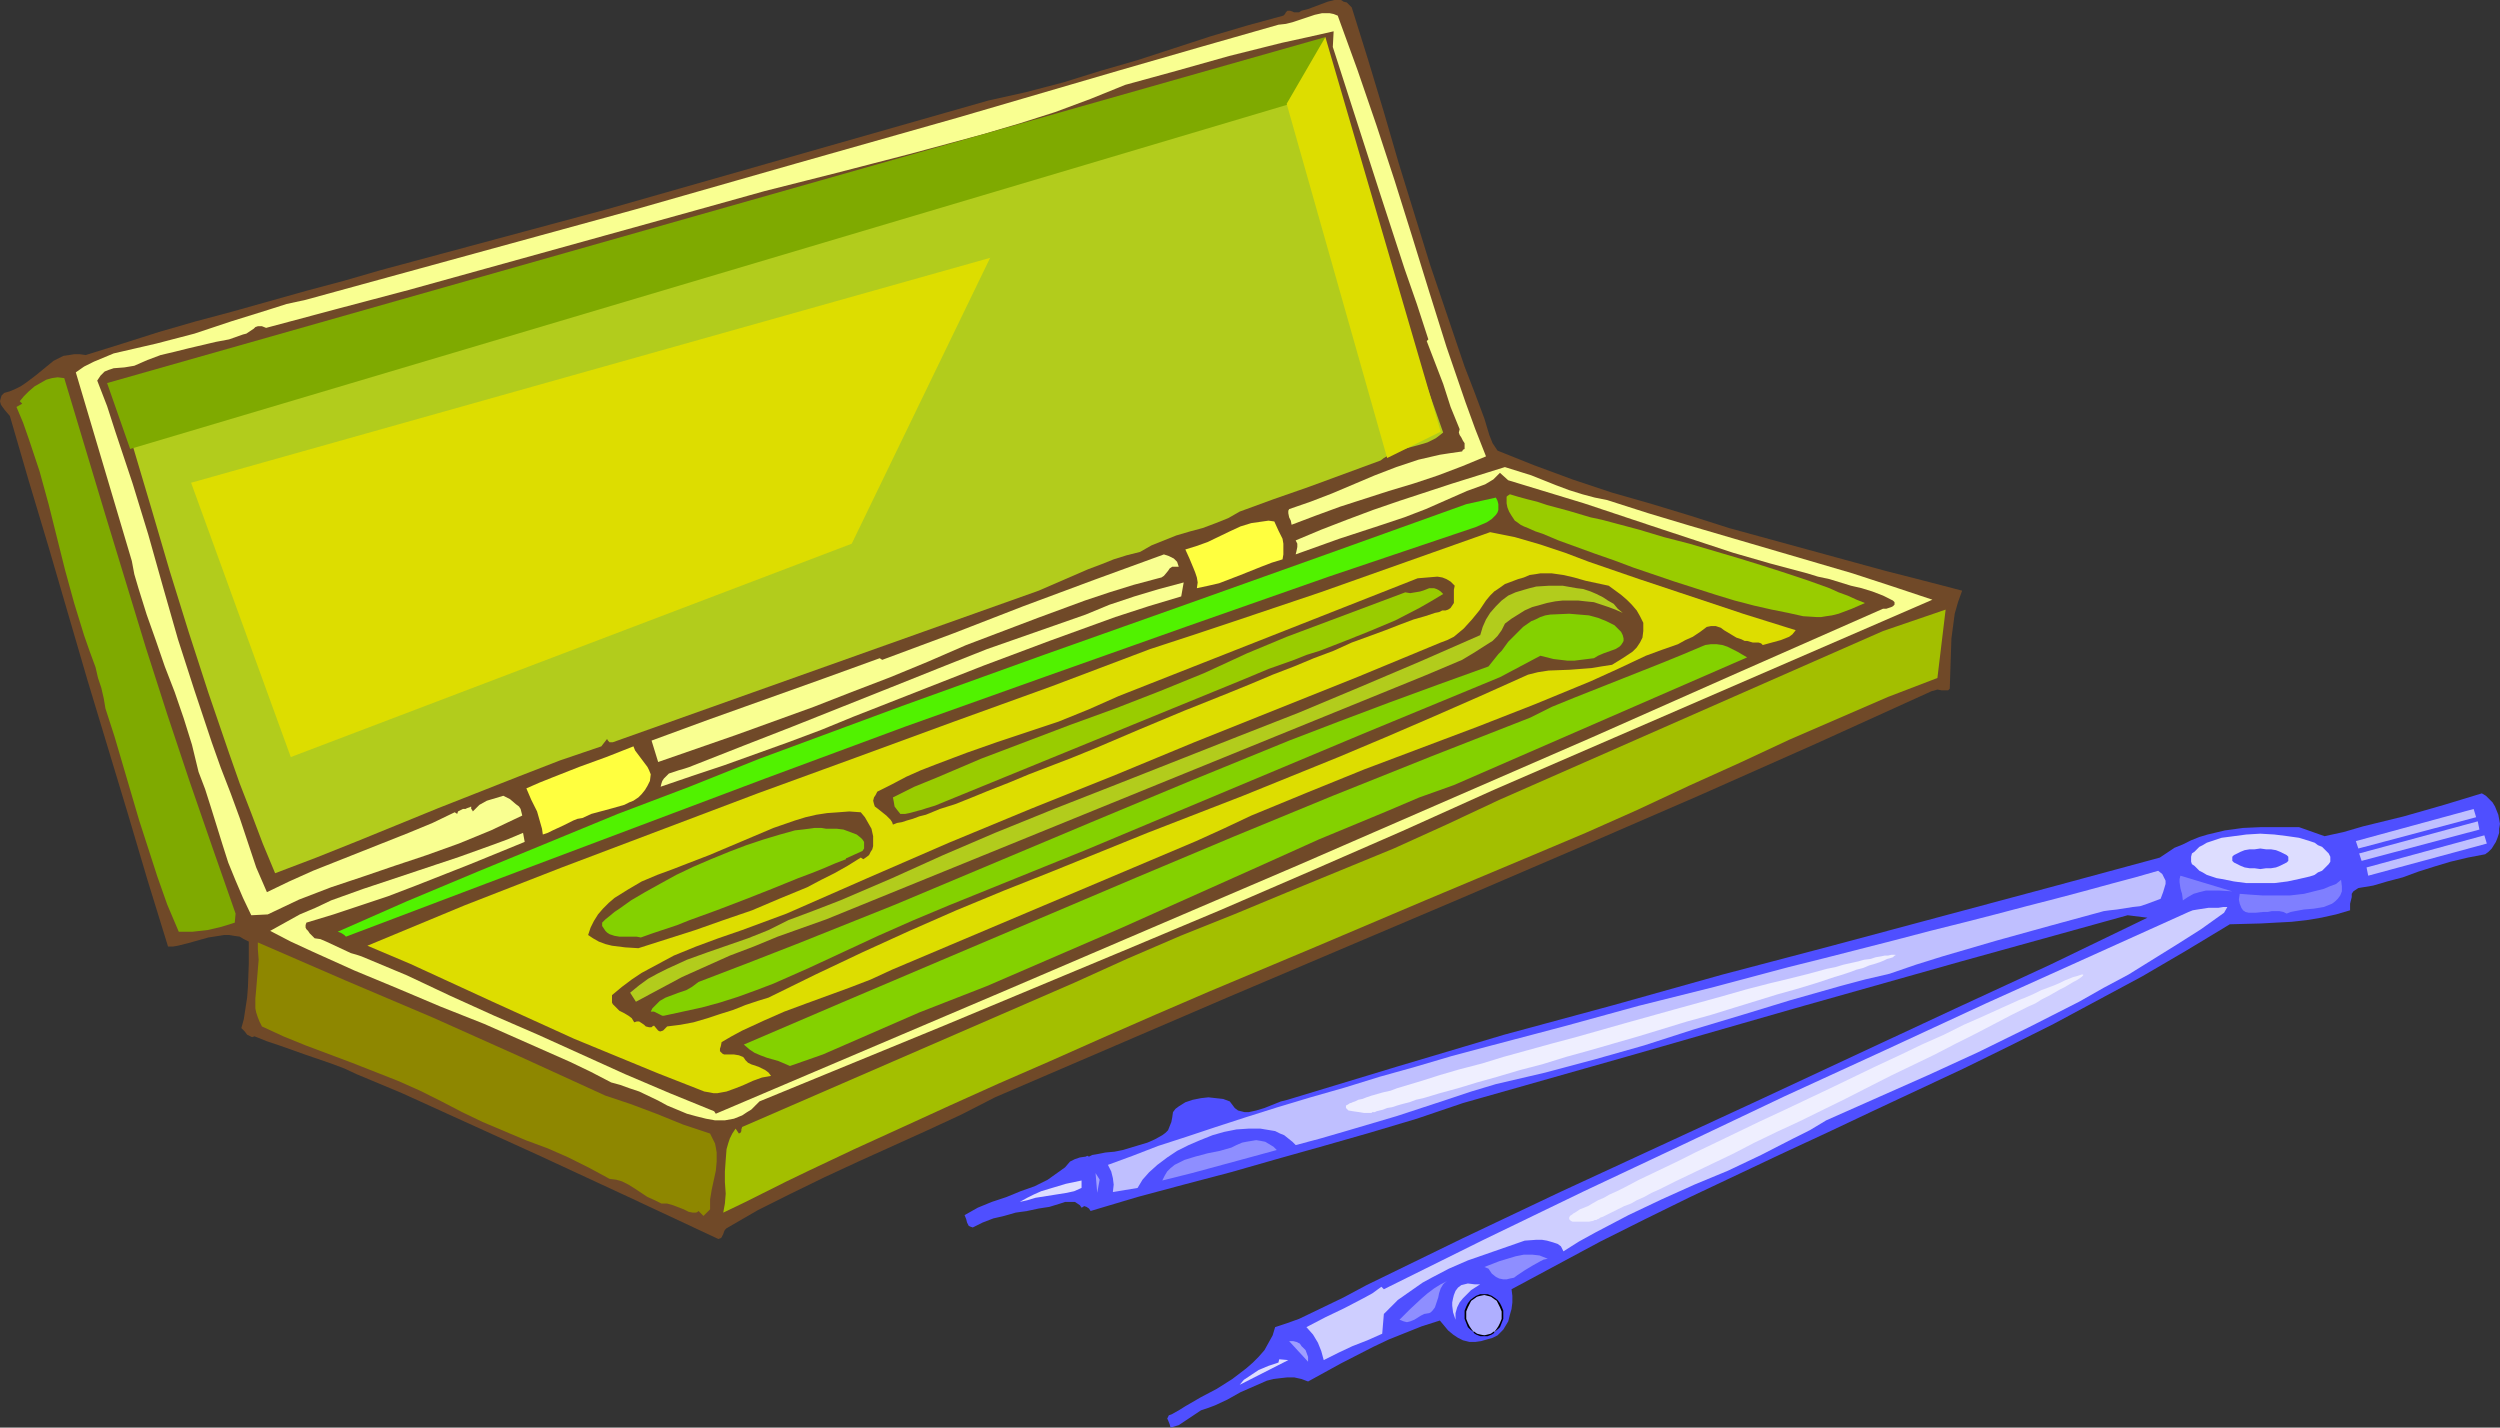
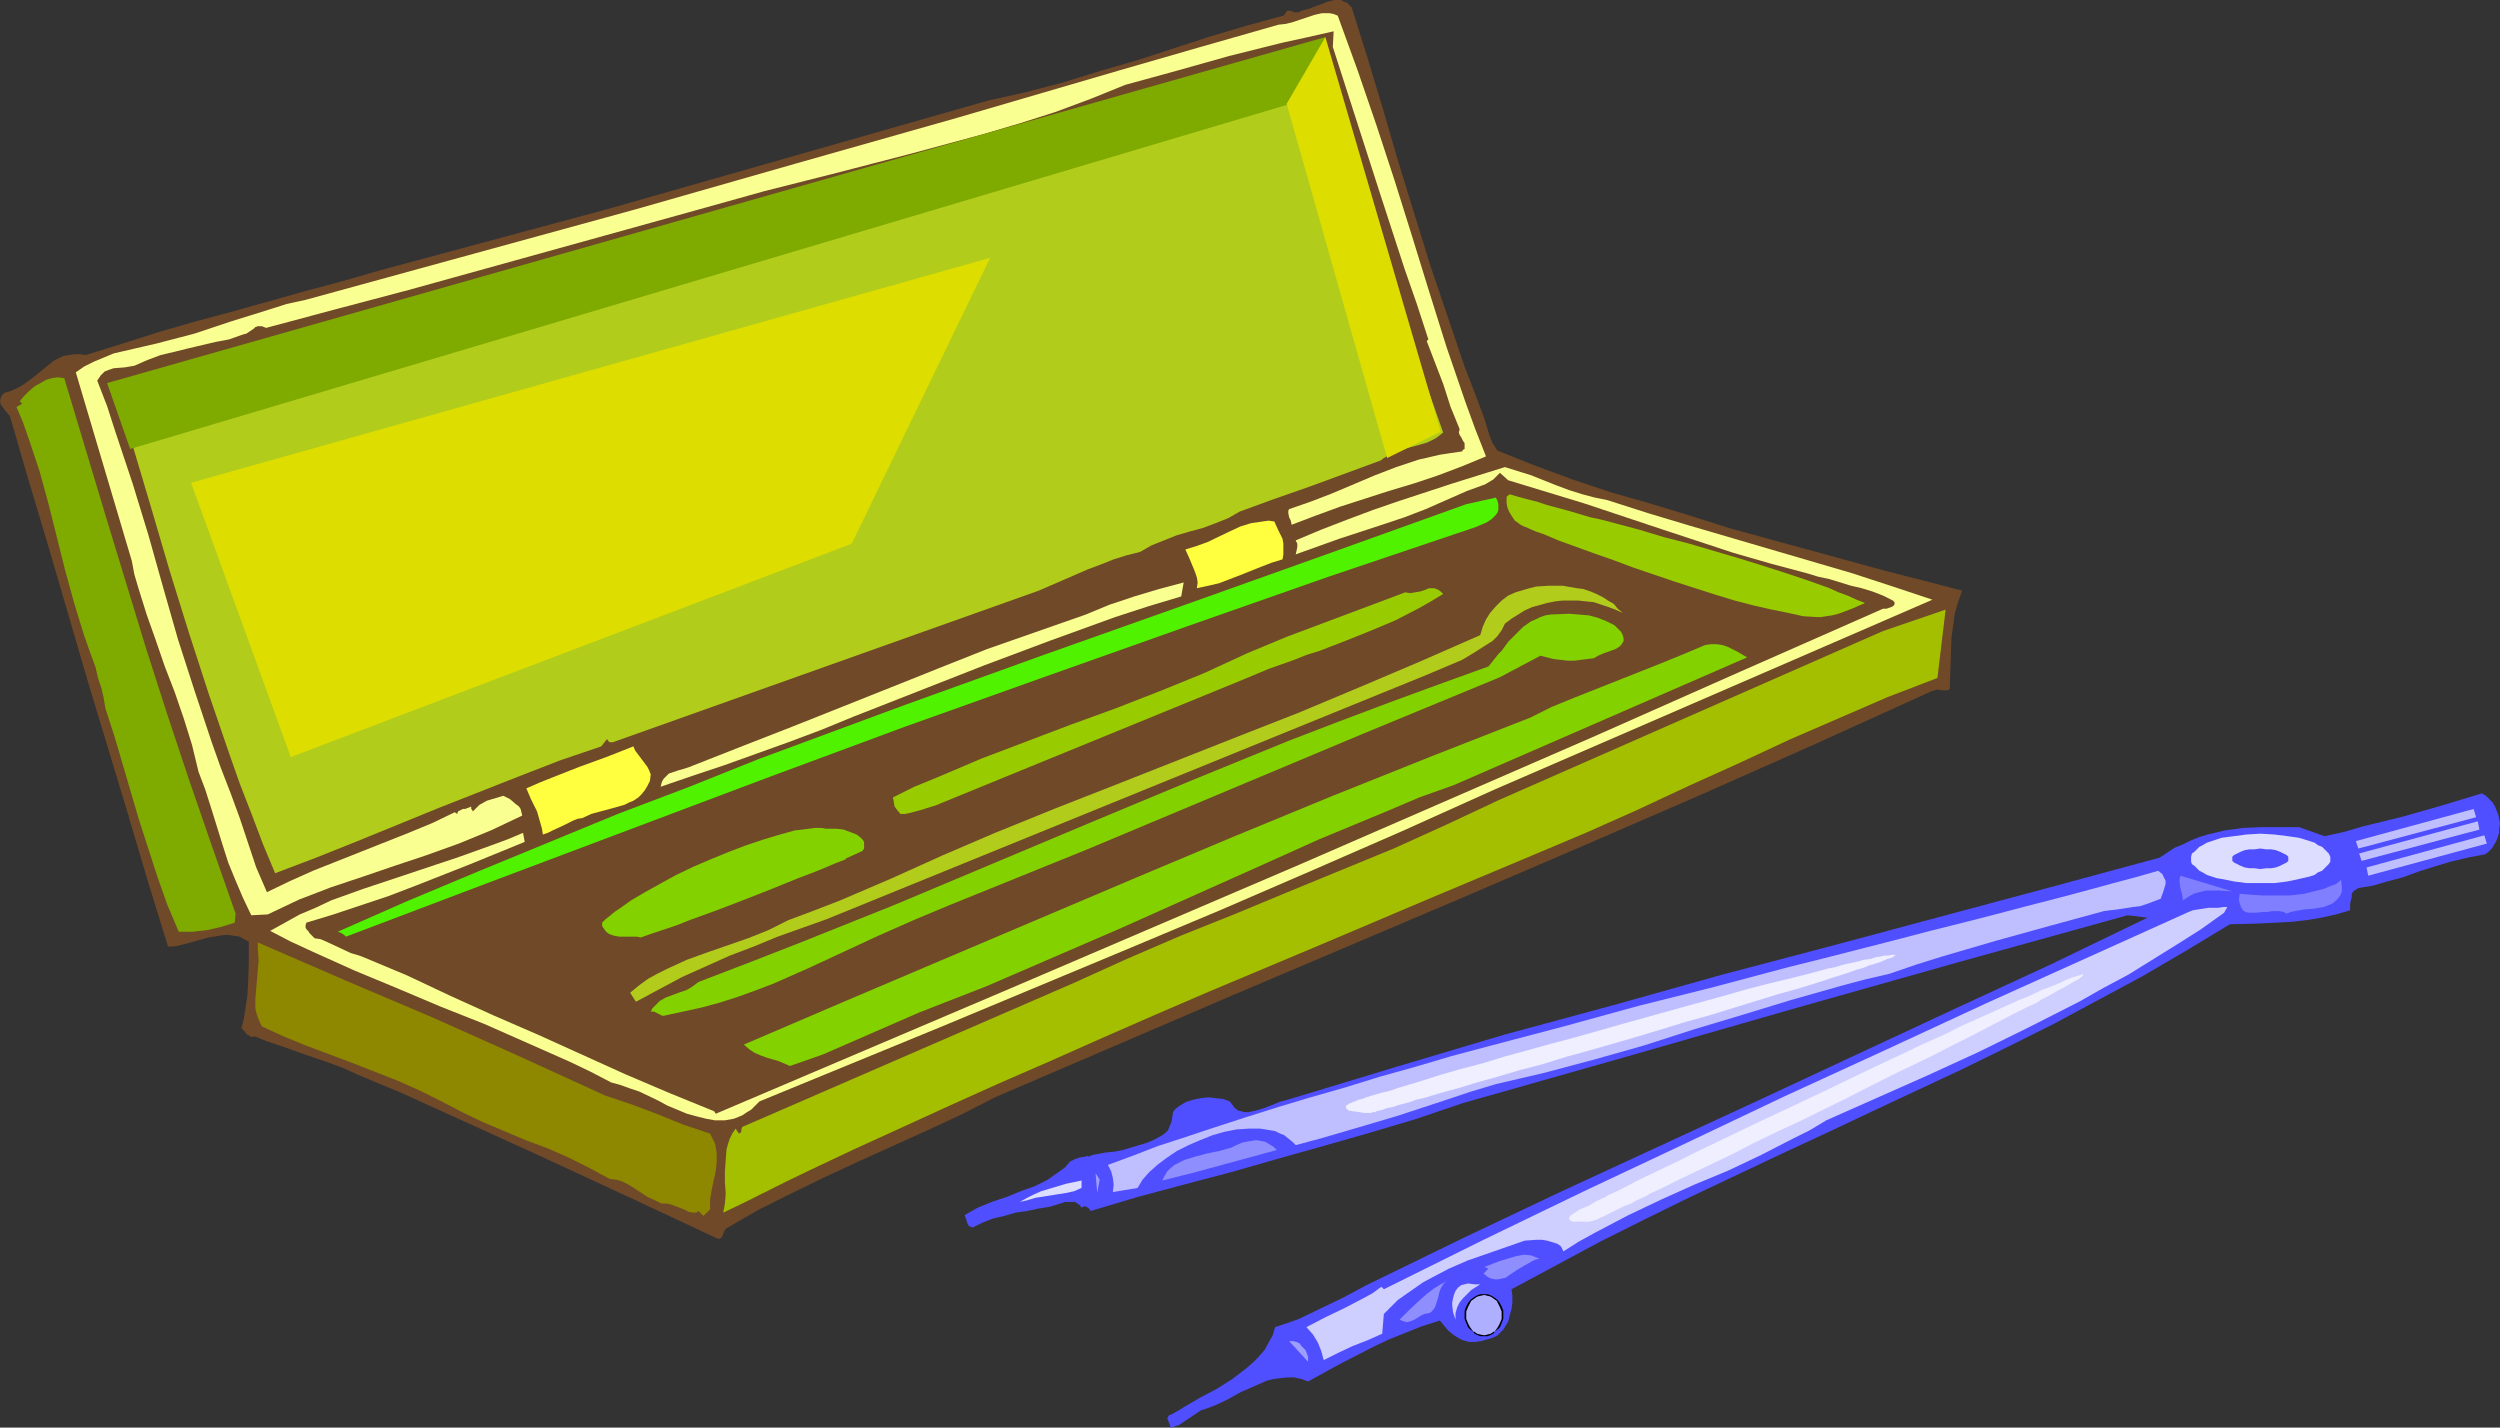
<svg xmlns="http://www.w3.org/2000/svg" xmlns:ns1="http://sodipodi.sourceforge.net/DTD/sodipodi-0.dtd" xmlns:ns2="http://www.inkscape.org/namespaces/inkscape" version="1.0" width="129.766mm" height="74.103mm" id="svg47" ns1:docname="Compass 10.wmf">
  <rect width="100%" height="100%" fill="#333333" stroke="none" />
  <ns1:namedview id="namedview47" pagecolor="#ffffff" bordercolor="#000000" borderopacity="0.25" ns2:showpageshadow="2" ns2:pageopacity="0.0" ns2:pagecheckerboard="0" ns2:deskcolor="#d1d1d1" ns2:document-units="mm" />
  <defs id="defs1">
    <pattern id="WMFhbasepattern" patternUnits="userSpaceOnUse" width="6" height="6" x="0" y="0" />
  </defs>
  <path style="fill:#4f4fff;fill-opacity:1;fill-rule:evenodd;stroke:none" d="m 487.547,167.593 -3.394,0.646 -3.394,0.808 -3.232,0.97 -3.07,0.97 -3.07,1.131 -3.07,0.808 -2.747,0.808 -2.909,0.485 -0.485,0.323 -0.485,0.323 -0.323,0.485 v 0.646 l -0.323,1.293 v 1.293 l -2.747,0.808 -2.909,0.646 -2.909,0.485 -2.909,0.323 -3.07,0.162 -2.909,0.162 -6.141,0.162 -8.565,5.172 -8.565,5.01 -8.726,4.687 -8.726,4.687 -8.726,4.364 -8.888,4.364 -17.938,8.404 -8.888,4.202 -9.05,4.202 -17.776,8.404 -8.888,4.364 -8.726,4.364 -8.726,4.687 -8.726,4.687 0.162,1.293 v 1.293 l -0.162,1.293 -0.323,1.131 -0.323,1.293 -0.485,0.808 -0.485,0.808 -0.323,0.323 -0.808,0.808 -0.97,0.485 -1.131,0.323 -1.131,0.323 -1.131,0.162 h -1.131 l -1.293,-0.323 -0.97,-0.485 -0.97,-0.646 -0.97,-0.808 -0.808,-0.97 -0.808,-0.97 -3.555,1.131 -3.232,1.293 -3.232,1.293 -3.07,1.455 -6.302,3.232 -6.464,3.555 -1.293,-0.485 -1.454,-0.323 h -1.293 l -1.454,0.162 -1.293,0.162 -1.293,0.323 -2.586,1.131 -2.586,1.131 -2.586,1.455 -2.424,1.131 -1.293,0.485 -1.454,0.485 -2.909,1.939 -1.454,0.97 -1.616,0.485 -0.162,-0.646 -0.323,-0.808 -0.162,-0.323 0.162,-0.323 0.162,-0.323 0.485,-0.162 1.454,-0.808 1.293,-0.808 3.07,-1.778 3.07,-1.616 3.07,-1.939 2.747,-2.101 1.293,-1.131 1.131,-1.131 1.131,-1.293 0.808,-1.455 0.808,-1.455 0.485,-1.616 2.424,-0.808 2.262,-0.808 4.363,-2.101 4.363,-2.101 4.525,-2.424 18.907,-9.212 19.069,-9.05 38.461,-17.777 38.461,-17.939 19.23,-8.889 19.069,-9.212 -3.878,-0.485 -32.643,9.05 -32.643,9.212 -32.643,9.374 -32.482,9.212 -9.05,3.071 -9.211,2.747 -9.05,2.586 -9.211,2.586 -9.05,2.586 -9.211,2.424 -9.05,2.424 -9.211,2.747 -0.323,-0.485 -0.485,-0.323 -0.485,-0.162 -0.162,0.162 -0.323,0.162 -0.323,-0.485 -0.485,-0.323 -0.485,-0.323 h -0.646 -1.293 l -0.97,0.323 -2.101,0.646 -2.101,0.323 -2.262,0.485 -2.262,0.323 -2.262,0.646 -2.101,0.485 -2.101,0.808 -1.939,0.97 -0.485,-0.162 -0.323,-0.162 -0.162,-0.323 -0.162,-0.323 -0.162,-0.646 -0.323,-0.808 2.586,-1.455 2.747,-1.131 2.909,-0.97 2.747,-1.131 2.747,-0.97 2.586,-1.293 1.131,-0.808 1.131,-0.808 1.131,-0.808 0.97,-1.131 0.97,-0.485 0.97,-0.323 1.131,-0.162 0.323,-0.162 0.323,0.162 0.646,-0.323 0.97,-0.162 1.616,-0.323 1.778,-0.162 1.616,-0.323 1.616,-0.485 1.616,-0.485 1.616,-0.485 1.454,-0.646 1.454,-0.808 0.646,-0.485 0.485,-0.485 0.323,-0.808 0.323,-0.808 0.162,-0.808 0.162,-1.131 0.485,-0.646 0.646,-0.485 1.293,-0.808 1.454,-0.485 1.616,-0.323 1.454,-0.162 1.454,0.162 1.454,0.162 1.293,0.485 0.485,0.646 0.485,0.646 0.646,0.485 0.646,0.162 0.646,0.162 h 0.808 l 1.454,-0.323 1.616,-0.485 1.616,-0.646 1.616,-0.646 1.293,-0.323 21.331,-6.465 21.17,-6.303 21.493,-5.818 21.331,-5.98 21.493,-5.656 42.824,-11.475 21.493,-5.818 1.454,-0.97 1.454,-0.97 1.616,-0.646 1.616,-0.808 1.616,-0.646 1.616,-0.485 3.394,-0.808 3.555,-0.485 3.555,-0.162 h 3.717 3.717 l 5.01,1.778 3.717,-0.808 3.878,-1.131 7.918,-1.939 7.918,-2.263 3.717,-1.131 3.717,-1.131 0.808,0.485 0.646,0.646 0.646,0.646 0.485,0.808 0.646,1.616 0.323,1.778 -0.162,0.97 v 0.808 l -0.323,0.97 -0.323,0.808 -0.808,1.293 -0.646,0.646 z" id="path1" />
  <path style="fill:#7f7fff;fill-opacity:1;fill-rule:evenodd;stroke:none" d="m 448.601,179.229 -0.646,-0.323 -0.808,-0.162 h -1.454 l -0.808,0.162 h -0.808 l -1.616,0.162 h -0.646 -0.646 l -0.646,-0.162 -0.485,-0.323 -0.323,-0.485 -0.323,-0.808 -0.162,-0.808 0.162,-1.131 2.101,0.162 2.424,0.162 h 2.586 2.747 l 2.747,-0.323 2.586,-0.646 1.293,-0.323 1.131,-0.485 1.293,-0.485 0.97,-0.808 0.162,1.293 v 0.97 l -0.323,0.808 -0.485,0.646 -0.485,0.485 -0.646,0.485 -0.808,0.323 -0.808,0.323 -1.939,0.323 -1.939,0.162 -1.778,0.323 -0.808,0.162 z" id="path2" />
  <path style="fill:#7f7fff;fill-opacity:1;fill-rule:evenodd;stroke:none" d="m 428.24,176.643 -0.162,-1.293 -0.162,-0.485 -0.162,-0.646 -0.162,-1.131 v -0.646 l 0.162,-0.646 10.181,3.071 -2.586,-0.162 h -1.293 -1.293 l -1.293,0.323 -1.131,0.323 -1.131,0.646 z" id="path3" />
  <path style="fill:#ceceff;fill-opacity:1;fill-rule:evenodd;stroke:none" d="m 436.32,179.068 -4.525,3.232 -4.848,3.071 -4.686,2.909 -4.686,2.909 -4.848,2.586 -4.848,2.747 -9.858,5.01 -9.858,4.848 -9.858,4.525 -20.038,8.889 -3.232,1.939 -3.232,1.616 -6.302,3.232 -6.464,3.071 -6.626,2.747 -6.464,2.909 -6.464,3.071 -6.464,3.394 -3.232,1.778 -3.07,1.939 -0.485,-0.97 -0.646,-0.485 -0.97,-0.323 -1.131,-0.323 -0.97,-0.162 h -1.131 l -2.262,0.162 -3.717,1.293 -3.717,1.293 -3.717,1.293 -3.717,1.616 -3.394,1.778 -1.778,0.97 -1.616,1.131 -1.616,1.131 -1.616,1.131 -1.454,1.455 -1.293,1.293 -0.323,3.879 -2.909,1.293 -2.909,1.131 -2.747,1.293 -2.909,1.455 -0.485,-1.778 -0.646,-1.616 -0.97,-1.616 -1.293,-1.455 3.717,-1.939 3.717,-1.778 3.717,-1.939 1.778,-0.97 1.778,-1.293 0.485,0.485 v 0 l 19.554,-9.697 19.715,-9.535 19.554,-9.212 19.715,-9.374 19.715,-9.05 19.877,-9.212 39.754,-17.939 0.808,-0.323 0.97,-0.162 2.101,-0.323 h 1.939 l 0.97,-0.162 h 0.808 z" id="path4" />
  <path style="fill:#bfbfff;fill-opacity:1;fill-rule:evenodd;stroke:none" d="m 412.726,178.744 -10.666,2.909 -10.504,2.909 -10.504,3.071 -5.171,1.616 -5.171,1.778 -4.848,1.131 -4.848,1.293 -9.696,2.747 -9.534,2.909 -9.696,2.909 -9.534,3.071 -9.696,2.747 -9.696,2.586 -4.848,1.131 -4.848,1.131 -4.848,1.455 -4.848,1.616 -9.858,3.232 -9.858,2.909 -5.01,1.455 -4.848,1.293 -0.646,-0.646 -0.808,-0.646 -0.808,-0.646 -0.808,-0.323 -0.97,-0.485 -0.97,-0.162 -1.939,-0.323 h -2.262 l -2.424,0.162 -2.424,0.485 -2.262,0.646 -2.424,0.97 -2.262,0.97 -2.262,1.131 -1.939,1.293 -1.939,1.455 -1.616,1.455 -1.293,1.455 -0.97,1.616 -4.848,0.808 0.162,-1.455 -0.162,-1.293 -0.323,-1.293 -0.646,-1.293 4.848,-1.778 5.01,-1.939 5.494,-1.778 5.818,-1.939 5.979,-1.939 6.141,-1.939 6.464,-1.939 6.787,-1.939 6.787,-2.101 6.949,-1.939 7.11,-2.101 7.272,-1.939 14.706,-3.879 14.706,-4.04 14.867,-3.717 7.272,-1.939 7.272,-1.939 7.11,-1.778 6.949,-1.778 6.949,-1.778 6.787,-1.778 6.464,-1.616 6.302,-1.616 6.141,-1.616 5.656,-1.455 5.494,-1.455 5.333,-1.455 4.848,-1.293 2.262,-0.646 2.262,-0.646 0.808,0.646 0.323,0.646 0.323,0.646 v 0.646 l -0.485,1.616 -0.485,1.293 -1.293,0.485 -1.293,0.485 -1.454,0.485 -1.454,0.162 -3.07,0.485 -1.454,0.162 z" id="path5" />
  <path style="fill:#704928;fill-opacity:1;fill-rule:evenodd;stroke:none" d="m 382.507,135.109 -0.323,0.323 h -0.485 -0.808 l -0.808,-0.162 -0.485,0.162 -0.646,0.162 -22.786,10.343 -22.947,10.182 -23.109,10.02 -22.947,9.858 -46.056,19.555 -22.947,9.858 -22.947,9.858 -6.626,3.394 -6.626,3.071 -6.787,3.071 -6.787,3.071 -6.626,3.071 -6.626,3.232 -6.464,3.232 -3.07,1.778 -3.07,1.778 -0.323,0.323 -0.162,0.323 -0.162,0.485 -0.323,0.646 -0.162,0.162 -0.485,0.162 -17.614,-8.242 -17.776,-8.242 -17.776,-8.081 -8.888,-4.04 -8.888,-3.717 -2.424,-1.131 -2.586,-0.97 -5.171,-1.778 -5.01,-1.778 -2.424,-0.808 -2.424,-0.97 -0.485,0.162 -0.323,-0.162 -0.646,-0.323 -0.485,-0.646 -0.646,-0.646 0.485,-1.778 0.323,-2.101 0.323,-2.101 0.162,-2.101 0.162,-4.525 v -2.263 -2.101 l -0.97,-0.485 -0.808,-0.485 -1.131,-0.162 -0.97,-0.162 H 43.955 l -0.97,0.162 -2.101,0.323 -4.04,1.131 -1.939,0.485 -0.97,0.162 H 32.966 L 28.926,172.603 25.048,159.512 17.13,133.331 9.534,107.311 5.656,94.382 1.939,81.615 0.97,80.483 0.485,79.837 0.162,79.352 0,78.706 l 0.162,-0.646 0.162,-0.485 0.485,-0.485 1.131,-0.323 1.131,-0.485 0.97,-0.485 0.97,-0.646 1.939,-1.455 1.778,-1.455 1.778,-1.455 0.97,-0.485 0.97,-0.485 1.131,-0.162 0.97,-0.162 h 1.131 l 1.131,0.162 7.272,-2.263 7.11,-2.263 7.272,-2.101 7.272,-1.939 14.382,-4.04 7.272,-1.939 7.272,-2.101 44.44,-11.959 74.821,-21.333 7.272,-1.616 7.434,-1.939 7.272,-2.263 7.272,-2.101 14.382,-4.687 7.11,-2.101 7.11,-1.939 0.323,-0.323 0.162,-0.323 0.323,-0.323 h 0.485 l 0.485,0.162 0.323,0.162 h 0.646 0.323 l 0.485,-0.323 1.293,-0.323 1.293,-0.485 2.586,-0.97 L 261.792,0 h 0.646 0.646 l 0.485,0.323 0.646,0.162 0.485,0.485 0.485,0.485 3.232,10.343 3.07,10.182 2.909,10.02 6.141,19.878 3.394,10.02 3.394,10.02 1.939,5.01 1.939,5.172 0.485,1.616 0.485,1.616 0.646,1.616 0.97,1.455 7.272,2.909 7.434,2.747 7.757,2.586 7.918,2.263 7.434,2.263 7.595,2.424 15.352,4.202 15.352,4.202 7.595,1.939 7.434,1.939 -0.808,2.263 -0.646,2.263 -0.323,2.424 -0.323,2.424 -0.162,4.848 z" id="path6" />
  <path style="fill:#a3bf00;fill-opacity:1;fill-rule:evenodd;stroke:none" d="m 380.083,133.008 -9.696,3.717 -9.696,4.202 -9.696,4.202 -9.696,4.525 -10.019,4.525 -10.019,4.687 -10.181,4.525 -10.342,4.364 -21.17,8.889 -21.331,9.05 -21.17,8.889 -10.504,4.525 -10.342,4.525 -10.181,4.525 -10.019,4.364 -9.696,4.364 -9.534,4.364 -9.211,4.202 -8.888,4.202 -4.363,2.101 -4.202,2.101 -4.202,2.101 -4.04,1.939 0.323,-1.778 0.162,-1.939 -0.162,-2.263 v -2.101 l 0.162,-2.263 0.162,-2.101 0.323,-1.131 0.323,-0.97 0.485,-0.97 0.646,-0.97 0.646,0.97 0.323,-0.162 0.162,-0.323 v -0.323 l 0.162,-0.485 65.125,-28.282 10.342,-4.687 10.504,-4.525 10.504,-4.202 10.504,-4.364 20.846,-8.566 10.342,-4.687 10.342,-4.848 75.306,-33.131 6.141,-2.101 6.141,-2.101 z" id="path7" />
  <path style="fill:#f9ff91;fill-opacity:1;fill-rule:evenodd;stroke:none" d="m 292.98,154.987 -17.938,8.081 -17.776,7.757 -17.938,7.757 -18.099,7.596 -36.037,15.03 -36.198,14.868 -0.808,0.808 -0.808,0.808 -0.808,0.485 -0.97,0.646 -0.808,0.323 -0.808,0.323 -1.778,0.323 h -1.939 l -1.778,-0.323 -1.939,-0.485 -1.778,-0.485 -3.878,-1.616 -1.778,-0.97 -3.717,-1.778 -1.939,-0.646 -1.778,-0.646 -1.778,-0.485 -4.04,-2.101 -4.04,-1.939 -8.403,-3.717 -8.403,-3.717 -8.565,-3.394 -8.403,-3.555 -8.565,-3.555 -8.242,-3.717 -4.202,-1.939 -4.04,-2.101 2.909,-1.616 2.909,-1.616 3.07,-1.293 3.07,-1.455 6.302,-2.263 6.302,-2.101 6.302,-2.101 6.302,-2.101 6.302,-2.263 3.07,-1.131 3.07,-1.293 0.323,1.778 -10.666,4.364 -10.666,4.202 -5.494,2.101 -5.333,1.778 -5.333,1.778 -5.333,1.616 -0.162,0.485 v 0.485 l 0.162,0.323 0.323,0.323 0.323,0.485 0.323,0.323 0.646,0.646 1.131,0.162 1.131,0.485 2.424,1.131 2.424,1.131 1.131,0.323 0.97,0.323 8.888,3.717 8.565,4.04 8.565,3.879 8.565,3.717 17.13,7.757 8.726,3.717 8.726,3.555 0.323,0.485 57.368,-24.404 57.368,-24.565 57.206,-24.888 28.442,-12.606 28.603,-12.606 h 0.323 0.323 l 0.97,-0.323 0.323,-0.162 0.323,-0.323 v -0.485 l -0.323,-0.323 -1.939,-0.97 -2.101,-0.808 -2.101,-0.646 -2.101,-0.485 -2.101,-0.646 -2.101,-0.646 -2.262,-0.485 -2.101,-0.646 -7.272,-1.939 -7.272,-2.101 -14.706,-4.848 -14.544,-4.848 -7.434,-2.263 -7.434,-2.263 -1.616,-1.455 -0.646,0.646 -0.646,0.646 -1.616,0.97 -1.778,0.646 -1.778,0.646 -4.04,1.778 -4.04,1.778 -4.202,1.616 -4.363,1.455 -8.403,2.747 -8.565,3.071 0.162,-0.646 0.162,-0.808 v -0.646 l -0.162,-0.323 -0.162,-0.323 5.01,-2.101 5.01,-1.939 5.171,-1.939 5.171,-1.778 10.342,-3.394 10.342,-3.232 2.586,0.808 2.586,0.808 4.848,1.939 2.586,0.97 2.586,0.808 2.424,0.646 2.424,0.485 8.08,2.586 8.08,2.424 15.998,4.687 15.998,4.687 7.918,2.586 7.757,2.586 z" id="path8" />
  <path style="fill:#99cc00;fill-opacity:1;fill-rule:evenodd;stroke:none" d="m 295.566,97.776 v -0.323 l 0.162,-0.162 0.485,-0.323 1.616,0.485 1.778,0.485 1.939,0.485 1.939,0.646 4.202,1.131 4.363,1.293 2.262,0.485 2.424,0.646 4.848,1.293 4.848,1.455 5.01,1.293 9.858,2.909 4.686,1.455 4.525,1.455 4.363,1.455 4.04,1.455 1.778,0.808 1.778,0.646 1.778,0.808 1.616,0.646 -2.586,1.131 -2.586,0.97 -1.293,0.323 -1.131,0.162 -0.97,0.162 h -0.97 l -2.586,-0.162 -2.909,-0.646 -3.232,-0.646 -3.555,-0.808 -3.717,-0.97 -3.717,-1.131 -4.04,-1.293 -4.04,-1.293 -8.08,-2.747 -3.878,-1.455 -3.717,-1.293 -3.555,-1.293 -3.555,-1.293 -3.07,-1.293 -1.454,-0.485 -1.454,-0.646 -0.808,-0.323 -0.646,-0.323 -0.646,-0.485 -0.485,-0.323 -0.646,-0.97 -0.485,-0.808 -0.323,-0.808 -0.162,-0.808 v -0.485 z" id="path9" />
-   <path style="fill:#dddd00;fill-opacity:1;fill-rule:evenodd;stroke:none" d="m 345.824,126.543 -0.323,-0.323 -0.485,-0.162 h -1.131 l -1.131,-0.323 h -0.485 l -0.646,-0.323 -0.97,-0.323 -0.808,-0.485 -0.808,-0.485 -0.808,-0.485 -0.646,-0.485 -0.97,-0.323 h -0.97 l -0.808,0.162 -1.293,0.97 -1.454,0.97 -1.454,0.646 -1.454,0.808 -3.232,1.131 -3.07,1.131 -5.494,2.586 -5.333,2.424 -10.989,4.525 -11.15,4.364 -11.15,4.202 -11.15,4.202 -11.15,4.525 -5.494,2.263 -5.494,2.263 -5.494,2.586 -5.333,2.424 -59.63,25.212 -4.202,1.939 -4.202,1.616 -8.403,3.071 -4.363,1.616 -4.04,1.778 -4.202,1.939 -2.101,1.131 -1.939,1.131 -0.162,0.808 -0.162,0.485 v 0.485 l 0.323,0.323 0.162,0.162 0.323,0.162 h 0.97 0.97 l 0.97,0.162 0.808,0.323 0.162,0.162 0.323,0.485 0.485,0.485 0.646,0.323 1.454,0.485 1.293,0.646 0.646,0.485 0.485,0.646 -1.778,0.323 -1.778,0.646 -1.778,0.808 -1.616,0.646 -1.778,0.646 -1.778,0.323 h -0.808 l -0.808,-0.162 -0.97,-0.162 -0.808,-0.323 -8.242,-3.232 -8.242,-3.394 -8.242,-3.394 -15.998,-7.273 -8.08,-3.717 -8.08,-3.717 -8.403,-3.555 19.069,-7.919 19.069,-7.434 19.23,-7.273 19.23,-7.273 19.069,-6.949 19.392,-7.111 19.23,-6.949 19.23,-7.273 8.403,-2.747 8.242,-2.747 16.806,-5.656 33.29,-11.798 2.424,0.485 2.424,0.485 5.01,1.455 4.848,1.616 4.686,1.778 9.858,3.394 10.181,3.394 10.181,3.394 10.342,3.232 -0.646,0.808 -0.646,0.485 -0.808,0.323 -0.808,0.323 -1.778,0.485 z" id="path10" />
  <path style="fill:#84d100;fill-opacity:1;fill-rule:evenodd;stroke:none" d="m 285.224,154.018 -6.787,2.424 -6.464,2.747 -13.251,5.495 -12.928,5.818 -26.018,11.636 -13.09,5.656 -13.09,5.656 -6.626,2.586 -6.626,2.586 -6.302,2.747 -6.302,2.747 -6.302,2.747 -3.232,1.131 -3.232,1.131 -1.131,-0.485 -1.131,-0.485 -2.262,-0.646 -1.293,-0.485 -1.131,-0.485 -0.97,-0.646 -1.131,-0.97 19.23,-8.242 19.392,-8.242 38.461,-16.323 19.23,-8.081 19.23,-7.919 19.392,-7.757 19.392,-7.596 4.202,-2.101 4.363,-1.778 8.565,-3.394 8.565,-3.394 4.363,-1.778 4.202,-1.778 1.131,-0.162 h 1.131 l 1.131,0.162 0.97,0.323 0.97,0.485 0.97,0.485 1.939,1.131 z" id="path11" />
-   <path style="fill:#704928;fill-opacity:1;fill-rule:evenodd;stroke:none" d="m 316.251,130.422 -2.101,0.323 -1.939,0.323 -4.202,0.323 -4.202,0.162 -2.101,0.323 -1.939,0.485 -9.373,4.202 -9.211,4.04 -9.373,4.04 -9.211,3.879 -18.746,7.596 -18.746,7.273 -18.746,7.596 -9.373,3.717 -9.373,3.879 -9.211,4.04 -9.211,4.202 -9.211,4.364 -9.211,4.525 -2.101,0.646 -2.424,0.808 -2.424,0.97 -2.586,0.808 -2.424,0.808 -2.747,0.808 -2.586,0.485 -2.586,0.323 -0.323,0.323 -0.485,0.485 -0.485,0.162 h -0.162 l -0.323,-0.162 -0.808,-0.97 -0.323,0.162 -0.162,0.162 h -0.485 l -0.646,-0.162 -0.323,-0.323 -0.97,-0.646 h -0.485 l -0.485,0.162 -0.485,-0.808 -0.646,-0.485 -0.808,-0.485 -0.97,-0.485 -0.646,-0.646 -0.646,-0.646 -0.162,-0.323 v -0.485 -0.485 -0.485 l 1.939,-1.616 1.939,-1.455 1.939,-1.293 2.101,-1.131 2.101,-1.131 2.101,-1.131 4.363,-1.778 4.363,-1.616 4.686,-1.616 4.363,-1.616 4.363,-1.616 15.837,-6.949 15.998,-6.949 15.998,-6.626 16.16,-6.465 15.998,-6.626 16.16,-6.465 16.16,-6.465 15.998,-6.626 1.293,-0.485 1.293,-0.646 0.97,-0.808 0.97,-0.808 1.616,-1.778 1.454,-1.778 1.293,-1.939 0.808,-0.97 0.808,-0.808 0.97,-0.646 1.131,-0.808 1.293,-0.485 1.293,-0.485 1.131,-0.323 1.131,-0.485 1.131,-0.162 0.97,-0.162 h 2.262 l 2.262,0.323 2.101,0.485 2.262,0.646 4.525,0.97 2.424,1.778 1.131,0.97 0.97,0.97 0.97,1.131 0.646,1.131 0.646,1.293 v 1.616 l -0.162,1.293 -0.485,0.97 -0.646,0.97 -0.808,0.808 -0.97,0.646 -0.97,0.646 z" id="path12" />
  <path style="fill:#84d100;fill-opacity:1;fill-rule:evenodd;stroke:none" d="m 294.273,132.846 -26.987,11.151 -26.987,11.313 -26.987,11.313 -27.149,10.99 -6.949,2.909 -6.949,3.071 -13.574,6.303 -6.949,3.071 -3.394,1.293 -3.555,1.293 -3.555,1.131 -3.555,0.97 -3.717,0.808 -3.717,0.808 h -0.323 l -0.323,-0.162 -0.646,-0.323 -0.646,-0.323 h -0.323 -0.323 l 0.323,-0.646 0.485,-0.485 0.97,-0.97 1.131,-0.646 1.293,-0.485 1.293,-0.485 1.454,-0.485 1.131,-0.646 1.293,-0.97 9.696,-3.717 9.534,-3.717 19.392,-7.757 38.461,-16.161 19.392,-8.081 19.392,-7.919 9.696,-3.717 9.858,-3.717 9.696,-3.555 9.858,-3.555 1.293,-1.616 0.646,-0.808 0.646,-0.646 1.293,-1.778 1.454,-1.455 1.454,-1.455 1.616,-1.131 0.808,-0.323 0.97,-0.485 0.97,-0.323 0.97,-0.162 3.717,-0.162 1.939,0.162 1.939,0.162 1.778,0.485 1.616,0.646 1.616,0.808 0.646,0.646 0.646,0.646 0.323,0.646 0.162,0.646 v 0.485 l -0.162,0.323 -0.323,0.485 -0.323,0.323 -0.808,0.485 -2.262,0.808 -1.131,0.485 -0.808,0.485 -1.293,0.162 -1.293,0.162 -1.293,0.162 h -1.293 l -2.747,-0.323 -2.586,-0.646 z" id="path13" />
  <path style="fill:#b2cc1c;fill-opacity:1;fill-rule:evenodd;stroke:none" d="m 295.243,122.341 -0.646,1.293 -0.808,1.131 -0.97,0.97 -1.293,0.808 -2.262,1.455 -2.424,1.455 -7.272,3.071 -117.483,47.838 -9.534,3.394 -4.686,1.939 -4.686,1.778 -4.686,2.101 -4.686,2.101 -4.525,2.424 -4.525,2.424 -1.131,-1.778 1.778,-1.455 1.778,-1.293 1.778,-0.97 1.939,-0.97 3.878,-1.778 4.04,-1.455 7.918,-2.747 4.04,-1.616 3.878,-1.939 5.171,-1.939 5.01,-1.939 10.181,-4.364 10.019,-4.525 10.181,-4.364 11.958,-4.848 11.958,-4.687 23.755,-9.374 11.958,-4.687 11.958,-5.01 11.797,-5.01 11.797,-5.172 0.485,-1.616 0.646,-1.455 0.808,-1.293 1.131,-1.293 1.131,-1.131 1.293,-0.97 1.454,-0.646 1.616,-0.485 1.131,-0.323 1.293,-0.323 2.586,-0.162 h 2.586 l 2.747,0.485 1.293,0.162 1.454,0.485 1.131,0.485 1.293,0.646 0.97,0.646 1.131,0.646 0.808,0.97 0.97,0.808 -1.454,-0.646 -1.293,-0.485 -1.454,-0.485 -1.454,-0.485 -1.616,-0.162 -1.454,-0.162 h -1.454 -1.616 l -1.454,0.162 -1.616,0.323 -2.909,0.808 -1.454,0.646 -1.293,0.808 -1.293,0.808 z" id="path14" />
-   <path style="fill:#8e8eff;fill-opacity:1;fill-rule:evenodd;stroke:none" d="m 292.011,248.885 -0.808,-0.323 2.909,-1.131 3.232,-0.97 1.616,-0.323 h 1.616 l 1.454,0.162 0.808,0.323 0.808,0.323 -0.808,0.162 -0.646,0.323 -1.454,0.808 -1.616,0.97 -1.454,0.97 -0.646,0.485 -0.808,0.162 -0.646,0.162 h -0.646 l -0.808,-0.162 -0.646,-0.323 -0.808,-0.646 z" id="path15" />
+   <path style="fill:#8e8eff;fill-opacity:1;fill-rule:evenodd;stroke:none" d="m 292.011,248.885 -0.808,-0.323 2.909,-1.131 3.232,-0.97 1.616,-0.323 l 1.454,0.162 0.808,0.323 0.808,0.323 -0.808,0.162 -0.646,0.323 -1.454,0.808 -1.616,0.97 -1.454,0.97 -0.646,0.485 -0.808,0.162 -0.646,0.162 h -0.646 l -0.808,-0.162 -0.646,-0.323 -0.808,-0.646 z" id="path15" />
  <path style="fill:#ceceff;fill-opacity:1;fill-rule:evenodd;stroke:none" d="m 285.547,258.905 -0.485,-1.455 -0.162,-1.293 v -0.646 l 0.162,-0.808 0.162,-0.646 0.323,-0.808 0.485,-0.646 0.646,-0.485 0.646,-0.162 0.646,-0.162 1.293,0.162 h 0.646 0.485 l -1.778,1.131 -0.808,0.808 -0.808,0.808 -0.646,0.808 -0.485,0.97 -0.323,1.131 z" id="path16" />
  <path style="fill:#8e8eff;fill-opacity:1;fill-rule:evenodd;stroke:none" d="m 280.376,257.612 -0.97,0.162 -0.646,0.323 -1.293,0.808 -0.808,0.323 -0.646,0.162 -0.646,-0.162 -0.808,-0.323 2.101,-2.101 2.262,-2.101 1.131,-0.97 1.293,-0.97 1.293,-0.808 1.293,-0.646 -0.485,0.323 -0.323,0.323 -0.485,0.808 -0.323,0.97 -0.162,0.808 -0.323,0.97 -0.323,0.97 -0.485,0.646 -0.323,0.323 z" id="path17" />
  <path style="fill:#51f200;fill-opacity:1;fill-rule:evenodd;stroke:none" d="m 288.456,103.756 -27.795,9.374 -27.634,9.697 -27.795,9.858 -27.634,9.858 -27.472,10.182 -27.472,10.343 -27.472,10.343 -27.31,10.343 -0.323,-0.323 -0.485,-0.323 -0.323,-0.162 -0.485,-0.162 13.574,-5.98 13.898,-5.818 13.736,-5.656 13.736,-5.656 14.059,-5.333 13.736,-5.495 27.957,-10.343 27.795,-10.02 27.795,-9.858 27.634,-9.858 27.472,-9.858 5.818,-1.293 0.323,0.646 0.162,0.646 v 0.646 0.485 l -0.162,0.485 -0.323,0.485 -0.808,0.808 -0.97,0.646 -1.131,0.485 -1.131,0.485 z" id="path18" />
  <path style="fill:#f9ff91;fill-opacity:1;fill-rule:evenodd;stroke:none" d="m 253.389,102.948 -0.162,-0.808 -0.323,-0.646 -0.162,-0.808 v -0.485 l 0.162,-0.323 4.202,-1.455 4.202,-1.616 8.403,-3.555 4.202,-1.616 4.363,-1.455 2.101,-0.485 2.101,-0.485 2.101,-0.323 2.262,-0.323 0.162,-0.323 0.323,-0.162 v -0.646 -0.485 l -0.323,-0.485 -0.323,-0.646 -0.323,-0.485 -0.162,-0.485 0.162,-0.646 -1.778,-4.364 -1.454,-4.525 -1.616,-4.202 -0.808,-2.101 -0.808,-2.101 0.323,-0.323 -2.262,-6.949 -2.424,-6.949 -4.686,-14.384 -4.686,-14.545 -4.686,-14.545 0.162,-3.071 -5.01,1.131 -5.171,1.131 -10.342,2.586 -10.342,2.909 -10.019,2.747 -6.787,2.747 -6.949,2.586 -7.11,2.263 -7.11,2.101 -14.382,3.879 -14.382,3.717 -14.059,3.555 -13.898,3.879 -27.957,7.757 -27.957,7.757 -14.059,3.717 -13.898,3.717 -0.808,-0.323 h -0.808 l -0.485,0.162 -0.323,0.323 -0.485,0.323 -0.485,0.323 -0.485,0.323 -0.646,0.162 -2.747,0.97 -2.586,0.485 -5.494,1.293 -2.586,0.646 -2.747,0.646 -2.586,0.97 -2.586,1.131 -1.939,0.323 -2.101,0.162 -0.97,0.323 -0.808,0.323 -0.808,0.808 -0.323,0.485 -0.323,0.485 1.939,5.01 1.616,5.01 3.394,10.182 3.07,10.02 2.909,10.343 2.909,10.182 3.232,10.02 3.394,10.182 1.778,5.01 1.939,5.01 1.778,4.848 1.616,4.848 1.616,4.848 2.101,4.848 4.363,-2.101 4.686,-2.101 9.373,-3.717 9.373,-3.717 4.686,-1.939 4.363,-2.101 0.485,0.323 0.162,-0.485 0.323,-0.162 0.646,-0.323 h 0.485 l 0.323,-0.162 0.485,-0.162 0.323,-0.162 v 0.323 0.162 l 0.162,0.162 0.162,0.323 0.646,-0.646 0.646,-0.646 1.454,-0.808 1.616,-0.485 1.616,-0.485 1.293,0.646 1.131,0.97 0.646,0.485 0.323,0.485 0.162,0.646 0.162,0.646 -3.07,1.455 -3.07,1.455 -6.302,2.586 -6.302,2.263 -6.302,2.101 -6.141,2.101 -6.302,2.101 -6.302,2.424 -3.07,1.455 -3.07,1.455 -3.232,0.162 -1.616,-3.394 -1.454,-3.394 -1.454,-3.555 -1.131,-3.555 -2.262,-7.273 -1.131,-3.555 -1.293,-3.394 -1.293,-5.333 -1.616,-5.172 -1.778,-5.172 -1.939,-5.01 -1.778,-5.172 -1.778,-5.01 -1.616,-5.172 -0.808,-2.747 -0.485,-2.586 -10.989,-37.009 1.616,-1.131 1.939,-0.97 1.939,-0.808 1.939,-0.808 4.202,-0.97 4.202,-0.97 3.717,-0.97 3.717,-0.97 7.272,-2.424 7.272,-2.263 3.555,-1.131 3.717,-0.808 64.802,-17.777 15.837,-4.525 15.837,-4.525 31.35,-8.889 31.512,-9.212 15.675,-4.525 15.837,-4.525 1.454,-0.162 1.293,-0.323 1.454,-0.485 1.454,-0.485 1.454,-0.485 1.454,-0.323 h 1.454 l 0.808,0.162 0.808,0.323 1.939,5.333 1.939,5.333 3.717,10.828 3.555,10.828 3.394,10.828 3.394,10.99 3.394,10.828 3.717,10.828 1.939,5.333 2.101,5.333 -4.686,1.939 -4.686,1.778 -4.848,1.616 -4.848,1.455 -9.534,3.071 -4.848,1.778 z" id="path19" />
  <path style="fill:#704928;fill-opacity:1;fill-rule:evenodd;stroke:none" d="m 284.092,119.594 -0.485,0.162 h -0.646 l -0.646,0.323 -0.808,0.162 -0.97,0.323 -0.97,0.323 -1.131,0.323 -1.131,0.323 -2.586,0.97 -2.909,1.131 -3.07,1.131 -3.555,1.293 -3.555,1.616 -3.878,1.455 -3.878,1.616 -4.202,1.616 -4.202,1.778 -4.363,1.778 -8.888,3.555 -8.888,3.717 -8.726,3.717 -4.363,1.778 -4.202,1.616 -4.202,1.616 -3.878,1.616 -3.717,1.455 -3.555,1.455 -3.232,1.293 -3.07,0.97 -2.747,1.131 -1.293,0.323 -1.293,0.485 -1.131,0.323 -0.97,0.323 -0.97,0.162 -0.808,0.323 -0.162,-0.485 -0.323,-0.485 -0.808,-0.808 -0.808,-0.646 -0.808,-0.646 -0.646,-0.485 -0.162,-0.485 -0.162,-0.646 0.162,-0.646 0.323,-0.485 0.323,-0.646 2.909,-1.455 2.747,-1.455 2.909,-1.293 2.909,-1.131 5.979,-2.263 5.979,-2.101 12.12,-4.04 5.979,-2.424 2.909,-1.293 2.909,-1.293 58.661,-23.111 1.939,-0.162 1.939,-0.162 0.97,0.162 0.808,0.323 0.808,0.485 0.808,0.808 -0.162,0.808 v 1.939 0.646 l -0.323,0.485 -0.323,0.485 z" id="path20" />
  <path style="fill:#99cc00;fill-opacity:1;fill-rule:evenodd;stroke:none" d="m 243.854,133.331 -60.438,24.727 -1.616,0.485 -0.97,0.323 -0.646,0.162 -1.778,0.485 -0.808,0.162 h -0.97 l -0.646,-0.808 -0.485,-0.646 -0.162,-0.97 -0.162,-0.808 4.202,-2.101 4.363,-1.778 8.726,-3.717 17.453,-6.626 8.888,-3.232 8.726,-3.394 8.726,-3.555 4.202,-1.939 4.202,-1.939 7.757,-3.232 7.757,-2.909 7.757,-2.909 7.757,-2.909 0.97,0.162 0.97,-0.162 0.97,-0.162 0.97,-0.323 0.808,-0.323 h 0.97 l 0.485,0.162 0.323,0.162 0.485,0.323 0.485,0.485 -2.424,1.455 -2.262,1.293 -4.686,2.424 -5.01,2.101 -4.848,1.939 -5.01,1.939 -2.586,0.808 -2.424,0.97 -5.01,1.778 z" id="path21" />
  <path style="fill:#b2cc1c;fill-opacity:1;fill-rule:evenodd;stroke:none" d="m 270.841,90.342 -14.059,5.172 -6.949,2.424 -6.626,2.424 -1.131,0.646 -1.131,0.646 -2.424,0.97 -2.586,0.97 -2.424,0.646 -2.747,0.808 -2.424,0.97 -2.424,0.97 -1.131,0.646 -1.131,0.646 -2.586,0.646 -2.586,0.808 -2.424,0.97 -2.586,0.97 -4.848,2.101 -4.848,2.101 -83.547,29.737 h -0.646 l -0.323,-0.323 -0.162,-0.323 -1.131,1.455 -8.08,2.747 -7.918,3.071 -15.998,6.303 -15.837,6.465 -8.08,3.232 -8.08,3.071 -2.424,-5.818 -2.262,-5.98 -2.262,-5.818 -2.101,-5.98 -4.04,-11.798 -3.878,-11.959 -3.717,-11.959 -3.555,-12.121 -7.11,-23.919 2.909,-1.293 3.07,-1.131 6.141,-2.101 6.141,-1.778 6.302,-1.616 6.302,-1.616 6.302,-1.616 6.141,-1.616 6.141,-1.939 84.678,-23.596 18.907,-5.01 9.534,-2.586 9.534,-2.424 9.534,-2.747 9.373,-2.909 9.534,-3.071 9.211,-3.394 0.97,-0.162 1.131,-0.323 2.262,-0.808 1.131,-0.323 1.293,-0.485 2.262,-0.646 3.717,-1.131 3.878,-0.808 3.717,-0.808 1.778,-0.323 1.616,-0.485 h 1.131 l 0.97,0.323 0.485,0.162 0.323,0.485 0.485,0.485 0.485,0.646 3.07,9.05 2.909,9.212 10.989,36.848 2.909,9.212 3.232,9.212 -0.808,0.646 -0.646,0.485 -1.616,0.808 -1.616,0.485 -3.07,0.808 -1.616,0.485 -1.454,0.808 -0.808,0.485 z" id="path22" />
  <path style="fill:#9e9eff;fill-opacity:1;fill-rule:evenodd;stroke:none" d="m 252.904,263.107 h 0.808 l 0.646,0.162 0.646,0.323 0.323,0.485 0.808,0.808 0.485,1.293 v 0.97 z" id="path23" />
-   <path style="fill:#ddddff;fill-opacity:1;fill-rule:evenodd;stroke:none" d="m 243.208,271.672 0.808,-0.97 0.97,-0.646 0.97,-0.646 0.97,-0.646 1.939,-0.808 1.939,-0.646 0.162,-0.646 1.778,0.162 z" id="path24" />
  <path style="fill:#8e8eff;fill-opacity:1;fill-rule:evenodd;stroke:none" d="m 228.017,231.592 0.485,-0.97 0.485,-0.808 0.646,-0.646 0.808,-0.646 0.97,-0.485 0.97,-0.485 2.101,-0.646 2.424,-0.646 2.424,-0.485 2.262,-0.646 0.97,-0.485 1.131,-0.485 0.808,-0.162 0.97,-0.162 0.97,-0.162 0.97,0.162 0.808,0.162 0.808,0.485 0.808,0.485 0.646,0.646 -5.333,1.455 -11.312,3.071 z" id="path25" />
  <path style="fill:#ffff3f;fill-opacity:1;fill-rule:evenodd;stroke:none" d="m 251.611,109.736 -2.101,0.646 -2.101,0.808 -4.04,1.616 -4.202,1.616 -2.101,0.485 -2.262,0.485 0.162,-1.131 -0.162,-0.97 -0.323,-0.97 -0.323,-0.808 -0.808,-1.939 -0.808,-1.778 2.101,-0.646 2.262,-0.808 4.363,-2.101 2.101,-0.97 2.101,-0.646 1.131,-0.162 1.131,-0.162 1.131,-0.162 1.131,0.162 0.808,1.778 0.808,1.616 0.162,0.97 v 0.97 1.131 z" id="path26" />
  <path style="fill:#f9ff91;fill-opacity:1;fill-rule:evenodd;stroke:none" d="m 231.734,117.008 -6.464,1.939 -6.464,2.101 -12.928,4.687 -12.928,4.848 -25.533,10.02 -6.302,2.586 -6.464,2.424 -6.302,2.263 -6.302,2.263 -6.302,2.101 -6.141,2.101 0.162,-0.646 0.162,-0.485 0.323,-0.485 0.323,-0.323 0.646,-0.646 0.97,-0.323 0.97,-0.323 1.131,-0.323 0.97,-0.323 0.808,-0.323 9.858,-3.879 9.534,-3.717 19.069,-7.596 9.696,-3.879 9.373,-3.717 9.696,-3.394 9.696,-3.394 4.686,-1.939 4.848,-1.616 4.848,-1.455 4.848,-1.293 z" id="path27" />
-   <path style="fill:#f9ff91;fill-opacity:1;fill-rule:evenodd;stroke:none" d="m 227.209,113.453 -4.848,1.293 -4.686,1.455 -4.848,1.616 -9.211,3.394 -4.686,1.778 -9.373,3.555 -7.434,3.232 -7.434,3.071 -7.595,2.909 -7.434,2.909 -15.19,5.495 -15.352,5.333 -1.293,-4.202 10.989,-4.04 11.312,-4.04 11.312,-4.04 11.15,-4.04 0.485,0.323 13.898,-5.172 13.736,-5.333 13.898,-5.172 13.736,-5.01 0.97,0.323 0.97,0.485 0.646,0.646 0.162,0.485 0.162,0.485 h -0.646 -0.646 l -0.485,0.323 -0.323,0.485 -0.808,0.97 -0.485,0.323 z" id="path28" />
  <path style="fill:#9e9eff;fill-opacity:1;fill-rule:evenodd;stroke:none" d="m 214.928,230.137 0.808,1.293 -0.485,2.586 z" id="path29" />
  <path style="fill:#ddddff;fill-opacity:1;fill-rule:evenodd;stroke:none" d="m 212.181,233.047 -1.454,0.646 -1.454,0.323 -3.07,0.485 -3.07,0.485 -1.616,0.485 -1.454,0.323 1.454,-0.808 1.293,-0.646 1.454,-0.646 1.616,-0.485 3.232,-0.97 3.07,-0.646 z" id="path30" />
  <path style="fill:#704928;fill-opacity:1;fill-rule:evenodd;stroke:none" d="m 169.357,168.563 -0.485,-0.323 -2.586,1.616 -2.586,1.455 -2.586,1.293 -2.747,1.455 -5.494,2.263 -5.333,2.263 -5.656,1.939 -5.494,1.939 -11.15,3.555 -2.586,-0.162 -2.586,-0.323 -1.293,-0.323 -1.293,-0.485 -1.131,-0.646 -0.97,-0.646 0.485,-1.455 0.646,-1.293 0.808,-1.293 0.97,-1.131 1.131,-1.131 1.131,-0.97 1.293,-0.808 1.293,-0.808 2.747,-1.616 3.07,-1.293 3.07,-1.131 2.909,-1.131 4.202,-1.616 4.202,-1.778 4.202,-1.778 4.202,-1.778 4.202,-1.455 2.101,-0.646 2.101,-0.485 2.101,-0.323 2.262,-0.162 2.101,-0.162 2.262,0.162 0.808,0.97 0.646,1.131 0.646,1.131 0.323,1.455 v 1.293 0.646 l -0.162,0.646 -0.323,0.485 -0.323,0.646 -0.646,0.485 z" id="path31" />
  <path style="fill:#84d100;fill-opacity:1;fill-rule:evenodd;stroke:none" d="m 165.963,168.563 -2.101,0.808 -2.262,0.97 -2.424,0.97 -2.586,0.97 -5.171,2.101 -5.333,2.101 -5.494,2.101 -5.333,1.939 -2.424,0.97 -2.424,0.808 -2.424,0.808 -2.262,0.808 -0.808,-0.162 h -0.97 -2.424 l -0.97,-0.162 -0.97,-0.323 -0.485,-0.323 -0.323,-0.323 -0.323,-0.485 -0.323,-0.485 V 181.007 l 0.646,-0.646 0.808,-0.646 0.97,-0.808 0.97,-0.646 1.131,-0.808 1.131,-0.808 2.747,-1.616 2.909,-1.616 3.232,-1.778 3.394,-1.616 3.394,-1.455 3.555,-1.455 3.394,-1.293 3.394,-1.131 3.232,-0.97 2.909,-0.808 1.454,-0.162 1.293,-0.162 1.131,-0.162 h 1.293 l 0.97,0.162 h 0.97 1.131 l 1.293,0.162 1.293,0.485 1.293,0.485 0.808,0.646 0.323,0.323 0.323,0.485 v 0.485 0.323 0.485 l -0.323,0.485 -3.232,1.455 z" id="path32" />
  <path style="fill:#8e8700;fill-opacity:1;fill-rule:evenodd;stroke:none" d="m 138.006,238.541 -0.97,-0.97 -0.162,0.162 -0.323,0.162 h -0.646 l -0.808,-0.162 -0.97,-0.485 -2.101,-0.808 -1.131,-0.323 h -1.131 l -1.293,-0.646 -1.454,-0.646 -2.424,-1.616 -1.293,-0.808 -1.293,-0.646 -1.131,-0.323 -1.293,-0.162 -3.878,-2.101 -4.202,-2.101 -4.04,-1.778 -4.363,-1.616 -8.403,-3.555 -4.04,-1.939 -4.04,-2.101 -4.202,-2.101 -4.363,-1.939 -4.525,-1.778 -4.525,-1.778 -9.05,-3.394 -4.363,-1.778 -4.202,-1.939 -0.485,-0.97 -0.323,-0.808 -0.323,-0.97 -0.162,-0.808 v -1.939 l 0.162,-1.778 0.162,-1.939 0.162,-1.939 0.162,-1.939 -0.162,-2.101 v -1.293 l 17.13,7.434 17.13,7.273 16.968,7.596 16.968,7.757 2.424,0.808 2.424,0.808 2.586,0.97 2.586,0.97 5.171,2.101 5.333,1.778 0.485,0.97 0.485,0.97 0.162,0.808 0.162,0.97 v 1.778 l -0.162,1.778 -0.808,3.717 -0.323,1.939 v 1.939 z" id="path33" />
  <path style="fill:#ffff3f;fill-opacity:1;fill-rule:evenodd;stroke:none" d="m 114.251,160.482 -0.97,0.162 -0.808,0.323 -1.939,0.97 -2.101,0.97 -0.97,0.485 -0.97,0.323 -0.162,-1.131 -0.323,-1.131 -0.646,-2.263 -1.131,-2.263 -0.97,-2.263 2.586,-1.131 2.424,-0.97 5.333,-2.101 5.333,-1.939 5.333,-2.101 0.323,0.808 0.485,0.646 0.485,0.646 0.485,0.646 0.97,1.293 0.323,0.646 0.323,0.808 -0.162,1.293 -0.485,0.97 -0.485,0.808 -0.646,0.808 -0.646,0.646 -0.97,0.646 -0.808,0.323 -0.97,0.485 -2.262,0.646 -4.202,1.131 z" id="path34" />
  <path style="fill:#7faa00;fill-opacity:1;fill-rule:evenodd;stroke:none" d="m 46.056,181.007 -2.586,0.808 -2.747,0.646 -2.909,0.323 H 35.067 l -2.262,-5.333 -1.939,-5.495 -1.778,-5.495 -1.778,-5.495 -3.232,-10.99 -1.616,-5.495 -1.778,-5.495 -0.162,-0.97 -0.162,-0.97 -0.485,-2.101 -0.646,-1.939 -0.485,-2.101 -1.131,-3.071 -1.131,-3.232 -1.939,-6.303 -1.778,-6.465 L 9.534,98.907 7.757,92.443 5.656,86.14 4.525,82.908 3.232,79.837 l 1.131,-0.646 -0.485,-0.485 0.808,-0.97 0.97,-0.97 1.131,-0.97 1.131,-0.646 1.131,-0.646 1.131,-0.323 1.131,-0.162 1.293,0.162 7.918,26.343 8.08,26.505 4.202,13.091 4.363,13.091 4.525,13.091 4.525,12.929 z" id="path35" />
  <path style="fill:#7faa00;fill-opacity:1;fill-rule:evenodd;stroke:none" d="M 21.008,75.15 260.014,7.273 253.712,20.202 25.533,88.079 Z" id="path36" />
  <path style="fill:#dddd00;fill-opacity:1;fill-rule:evenodd;stroke:none" d="M 260.014,7.273 282.638,84.685 272.134,89.857 252.419,20.363 Z" id="path37" />
  <path style="fill:#dddd00;fill-opacity:1;fill-rule:evenodd;stroke:none" d="M 37.491,94.705 57.045,148.523 167.094,106.665 194.243,50.585 Z" id="path38" />
  <path style="fill:#bfbfff;fill-opacity:1;fill-rule:evenodd;stroke:none" d="m 462.66,166.462 23.109,-6.141 -0.485,-1.616 -23.109,6.303 z" id="path39" />
  <path style="fill:#bfbfff;fill-opacity:1;fill-rule:evenodd;stroke:none" d="m 463.307,168.886 23.109,-6.141 -0.323,-1.616 -23.27,6.303 z" id="path40" />
  <path style="fill:#bfbfff;fill-opacity:1;fill-rule:evenodd;stroke:none" d="m 464.599,171.795 23.27,-6.303 -0.485,-1.616 -23.109,6.303 z" id="path41" />
  <path style="fill:#ddddff;fill-opacity:1;fill-rule:evenodd;stroke:none" d="m 443.43,163.553 2.747,0.162 2.586,0.323 2.262,0.323 2.101,0.646 0.97,0.323 0.646,0.485 0.808,0.323 0.485,0.485 0.485,0.485 0.323,0.323 0.323,0.646 v 0.485 0.485 l -0.323,0.485 -0.323,0.323 -0.485,0.485 -0.485,0.485 -0.808,0.323 -0.646,0.485 -0.97,0.323 -2.101,0.485 -2.262,0.485 -2.586,0.323 h -2.747 -2.747 l -2.424,-0.323 -2.424,-0.485 -0.97,-0.162 -0.97,-0.323 -0.97,-0.323 -0.808,-0.485 -0.646,-0.323 -0.485,-0.485 -0.485,-0.485 -0.485,-0.323 -0.162,-0.485 v -0.485 -0.485 l 0.162,-0.646 0.485,-0.323 0.485,-0.485 0.485,-0.485 0.646,-0.323 0.808,-0.485 0.97,-0.323 0.97,-0.323 0.97,-0.323 2.424,-0.323 2.424,-0.323 z" id="path42" />
  <path style="fill:#4f4fff;fill-opacity:1;fill-rule:evenodd;stroke:none" d="m 443.43,166.462 1.131,0.162 h 0.97 l 0.97,0.162 0.808,0.323 0.646,0.323 0.646,0.323 0.323,0.323 v 0.485 0.323 l -0.323,0.323 -0.646,0.323 -0.646,0.323 -0.808,0.323 -0.97,0.162 h -0.97 l -1.131,0.162 -1.131,-0.162 h -0.97 l -0.97,-0.162 -0.808,-0.323 -0.646,-0.323 -0.646,-0.323 -0.323,-0.323 v -0.323 -0.485 l 0.323,-0.323 0.646,-0.323 0.646,-0.323 0.808,-0.323 0.97,-0.162 h 0.97 z" id="path43" />
  <path style="fill:#afafff;fill-opacity:1;fill-rule:evenodd;stroke:none" d="m 291.203,254.056 h 0.646 l 0.646,0.323 0.646,0.323 0.646,0.485 0.323,0.646 0.323,0.646 0.323,0.646 v 0.808 0.808 l -0.323,0.808 -0.323,0.646 -0.323,0.646 -0.646,0.485 -0.646,0.323 -0.646,0.323 h -0.646 -0.808 l -0.646,-0.323 -0.646,-0.323 -0.485,-0.485 -0.485,-0.646 -0.323,-0.646 -0.323,-0.808 v -0.808 -0.808 l 0.323,-0.646 0.323,-0.646 0.485,-0.646 0.485,-0.485 0.646,-0.323 0.646,-0.323 z" id="path44" />
  <path style="fill:#000000;fill-opacity:1;fill-rule:evenodd;stroke:none" d="m 291.203,254.056 0.646,0.162 v 0 l 0.646,0.162 0.646,0.485 0.485,0.323 v 0 l 0.323,0.646 0.323,0.646 0.323,0.808 v -0.162 0.808 0.808 0 l -0.323,0.808 -0.323,0.646 -0.323,0.485 v 0 l -0.485,0.646 v -0.162 l -0.646,0.485 -0.646,0.162 v 0 l -0.646,0.162 -0.808,-0.162 v 0 l -0.646,-0.162 -0.646,-0.485 v 0.162 l -0.485,-0.646 v 0 l -0.323,-0.485 -0.323,-0.646 -0.323,-0.808 v 0 -0.808 -0.808 0.162 l 0.323,-0.808 0.323,-0.646 0.323,-0.646 v 0 l 0.485,-0.323 0.646,-0.485 0.646,-0.162 v 0 l 0.808,-0.162 v -0.162 h -0.808 l -0.808,0.323 -0.485,0.323 -0.646,0.485 -0.485,0.646 -0.323,0.646 -0.323,0.808 v 0.808 0.808 l 0.323,0.808 0.323,0.808 0.485,0.485 0.646,0.485 v 0.162 l 0.485,0.323 0.808,0.323 h 0.808 0.646 l 0.808,-0.323 0.485,-0.323 v -0.162 l 0.646,-0.485 0.485,-0.485 0.323,-0.808 0.323,-0.808 v -0.808 -0.808 l -0.323,-0.808 -0.323,-0.646 -0.485,-0.646 -0.646,-0.485 -0.485,-0.323 -0.808,-0.323 h -0.646 z" id="path45" />
  <path style="fill:#efefff;fill-opacity:1;fill-rule:evenodd;stroke:none" d="m 308.494,238.218 0.162,-0.162 0.323,-0.162 0.485,-0.323 0.485,-0.323 0.808,-0.323 0.808,-0.323 0.808,-0.485 1.131,-0.646 1.131,-0.485 1.131,-0.646 1.454,-0.646 1.293,-0.646 3.07,-1.616 3.394,-1.616 3.717,-1.778 3.878,-1.939 4.04,-1.939 4.363,-2.101 4.363,-2.101 4.525,-2.101 9.211,-4.364 9.05,-4.364 4.525,-2.101 4.363,-2.101 4.363,-1.939 3.878,-1.939 4.04,-1.778 3.555,-1.616 3.232,-1.455 1.616,-0.646 1.454,-0.646 1.293,-0.646 1.293,-0.485 1.293,-0.485 1.131,-0.485 0.97,-0.485 0.808,-0.323 0.808,-0.323 0.646,-0.162 0.485,-0.162 0.485,-0.162 h 0.323 v 0 0.162 l -0.323,0.323 -0.485,0.323 -0.485,0.323 -0.646,0.323 -0.808,0.485 -0.808,0.485 -0.97,0.485 -1.131,0.646 -1.131,0.646 -1.293,0.646 -1.293,0.808 -1.454,0.646 -3.232,1.616 -3.394,1.778 -3.717,1.939 -3.878,1.939 -4.04,2.101 -4.363,2.101 -4.363,2.101 -8.888,4.525 -8.888,4.364 -4.525,2.101 -4.363,2.101 -4.04,2.101 -4.04,1.939 -3.717,1.778 -3.717,1.778 -3.232,1.616 -1.454,0.646 -1.454,0.808 -1.454,0.646 -1.131,0.646 -1.293,0.485 -0.97,0.485 -0.97,0.485 -0.97,0.485 -0.646,0.323 -0.646,0.323 -0.485,0.162 -0.485,0.323 h -0.162 l -0.162,0.162 h -0.323 l -0.323,0.162 -0.808,0.162 h -2.262 -0.97 l -0.323,-0.162 -0.162,-0.162 -0.162,-0.162 v -0.323 l 0.162,-0.323 z" id="path46" />
  <path style="fill:#efefff;fill-opacity:1;fill-rule:evenodd;stroke:none" d="m 264.862,216.4 h 0.162 l 0.323,-0.162 0.485,-0.162 0.646,-0.323 0.808,-0.162 0.808,-0.323 0.97,-0.323 1.131,-0.323 1.131,-0.323 1.454,-0.323 1.293,-0.485 1.616,-0.485 1.616,-0.485 1.616,-0.485 3.555,-1.131 3.878,-1.131 4.363,-1.131 4.202,-1.293 4.686,-1.293 4.686,-1.293 4.848,-1.293 9.696,-2.747 9.858,-2.747 4.686,-1.293 4.686,-1.293 4.525,-1.293 4.363,-1.131 4.04,-0.97 3.878,-0.97 3.555,-0.97 1.616,-0.323 1.616,-0.485 1.454,-0.323 1.454,-0.323 1.131,-0.323 1.293,-0.162 0.97,-0.323 0.97,-0.162 0.808,-0.162 h 0.646 l 0.646,-0.162 h 0.323 0.323 0.162 v 0.162 h -0.162 l -0.323,0.323 -0.485,0.162 -0.646,0.162 -0.646,0.323 -0.808,0.323 -0.97,0.323 -1.131,0.323 -1.131,0.485 -1.293,0.323 -1.293,0.485 -1.454,0.485 -1.616,0.485 -3.394,1.131 -3.717,1.131 -4.04,1.131 -4.202,1.293 -4.202,1.293 -4.686,1.455 -4.686,1.293 -9.534,2.909 -9.534,2.747 -4.686,1.293 -4.686,1.455 -4.363,1.131 -4.363,1.293 -4.04,1.131 -3.717,1.131 -3.555,0.97 -1.616,0.485 -1.616,0.485 -1.454,0.323 -1.293,0.485 -1.293,0.323 -1.131,0.323 -0.97,0.323 -0.97,0.162 -0.808,0.323 -0.646,0.162 -0.646,0.162 -0.323,0.162 h -0.323 -0.162 l -0.162,0.162 h -1.454 l -0.97,-0.162 -1.131,-0.162 -0.97,-0.162 -0.323,-0.323 -0.162,-0.162 v -0.162 -0.323 l 0.323,-0.162 z" id="path47" />
</svg>